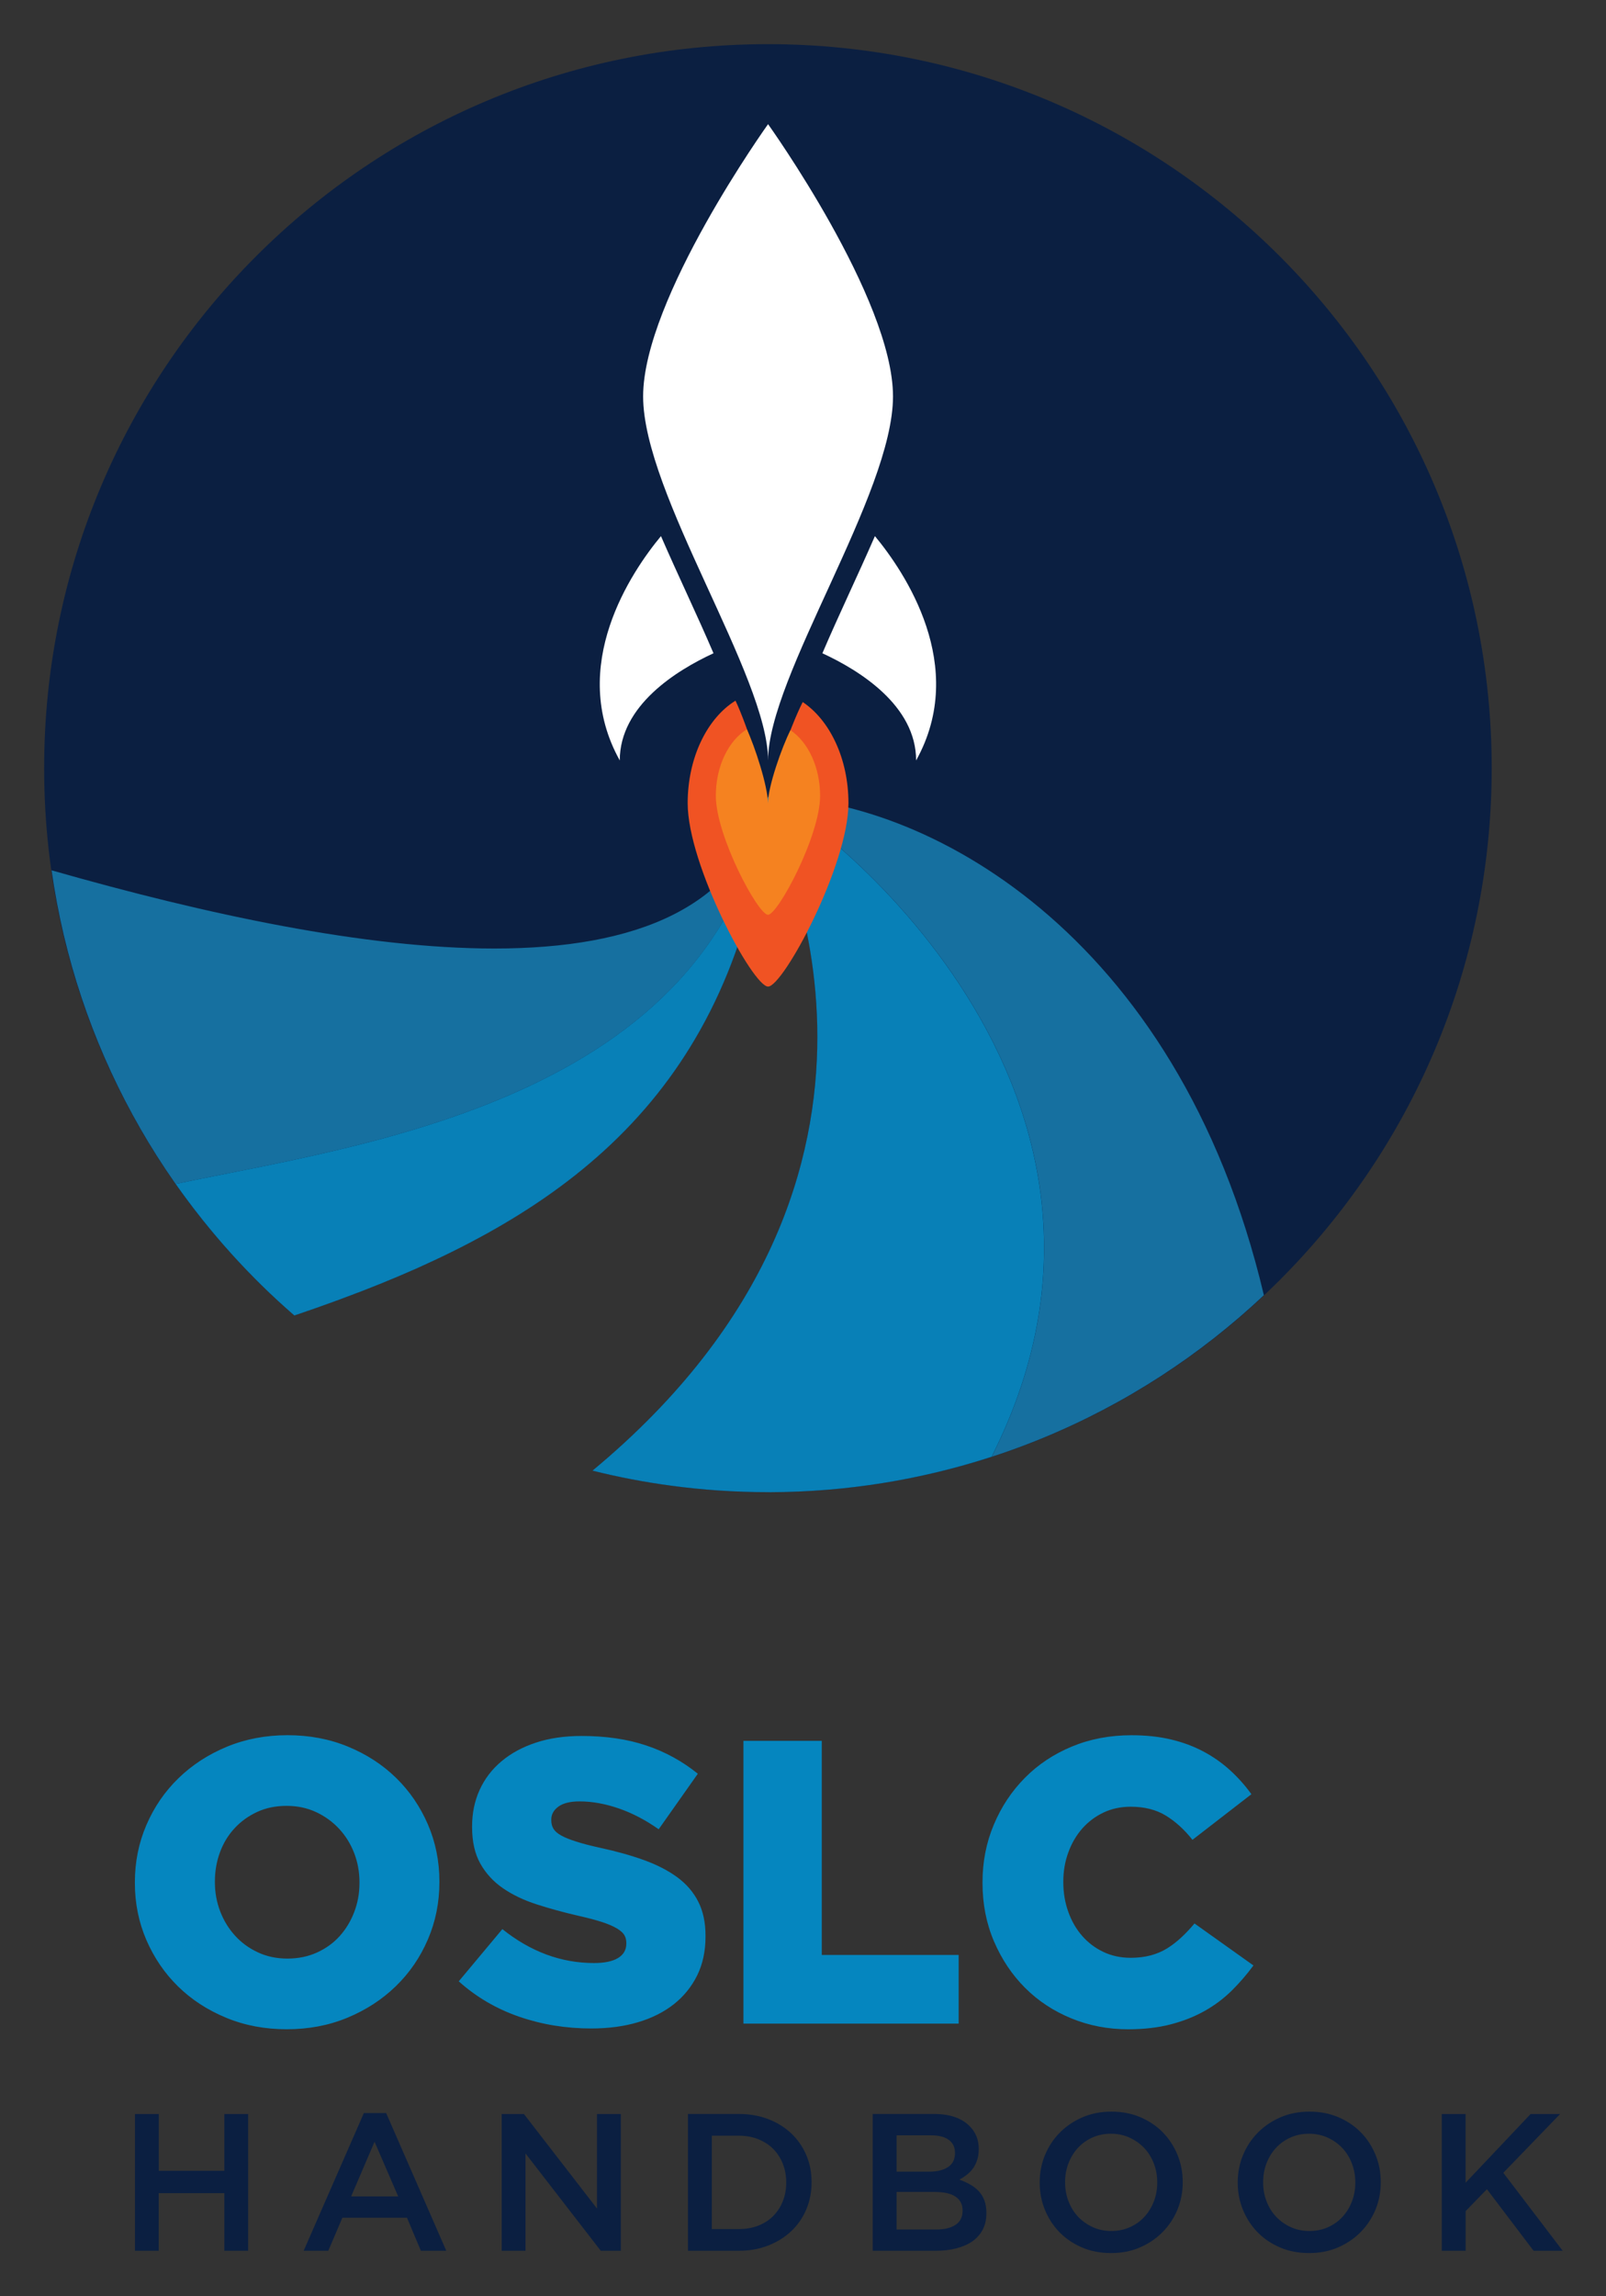
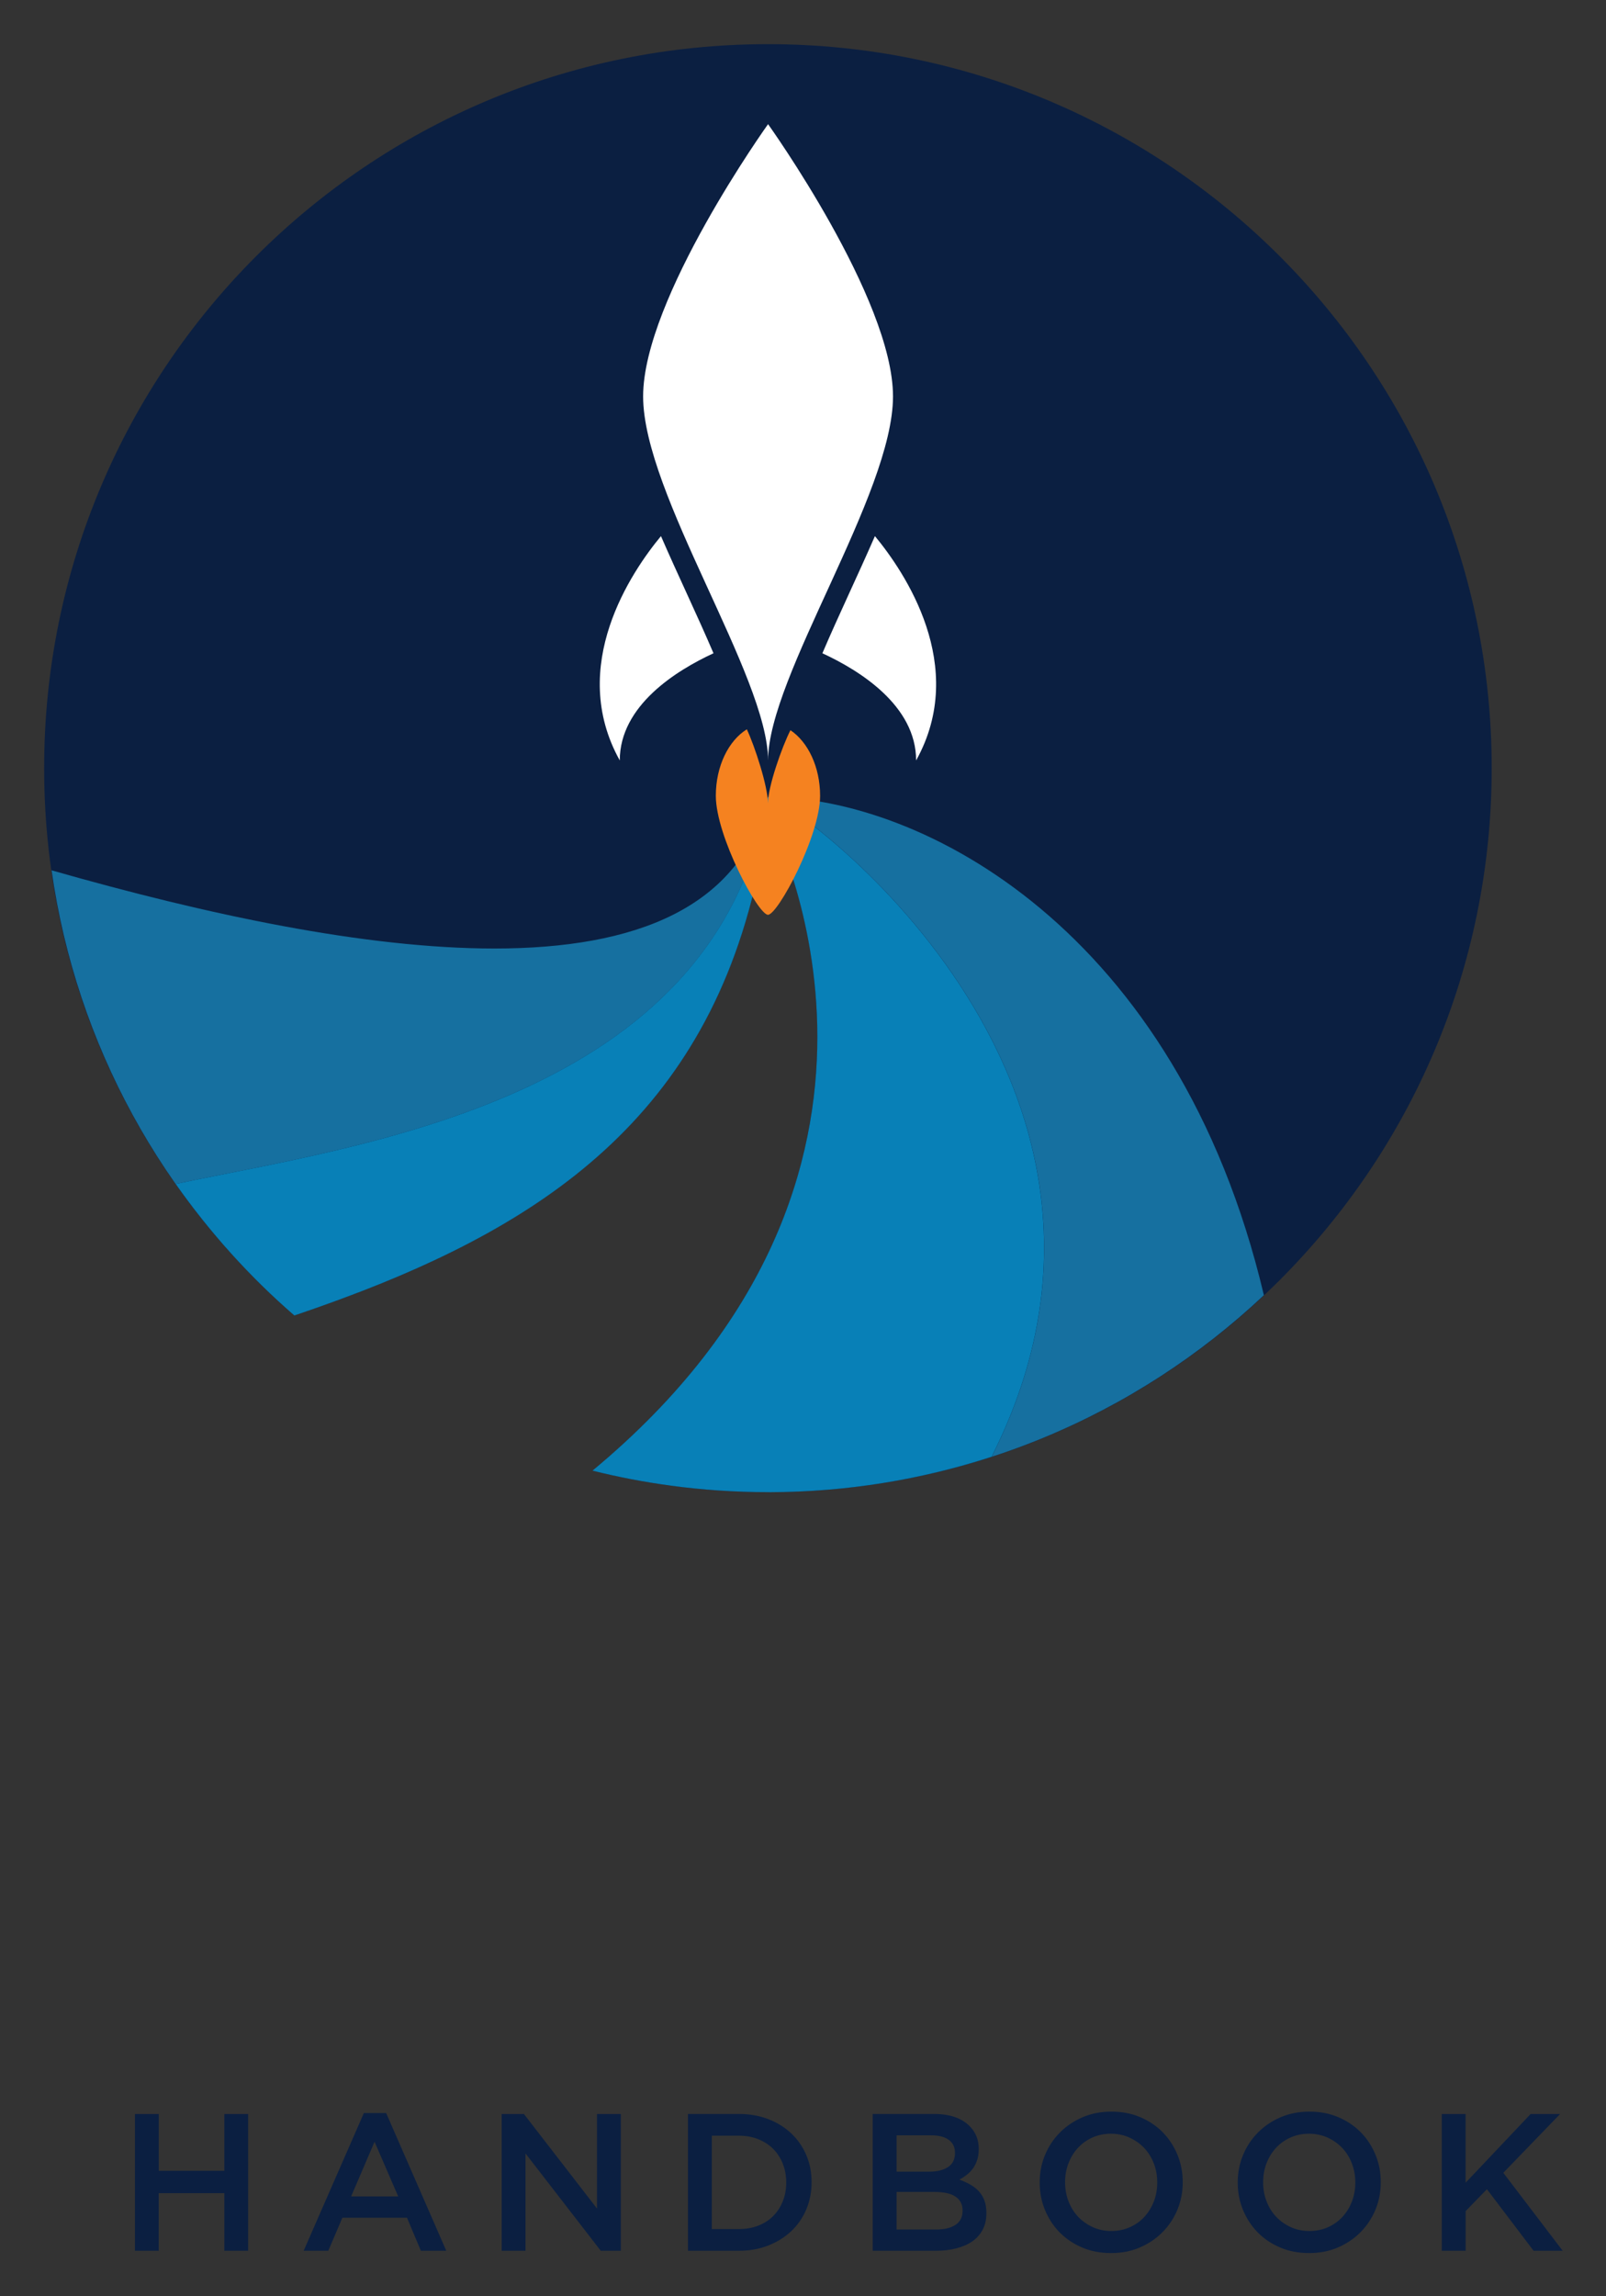
<svg xmlns="http://www.w3.org/2000/svg" role="img" viewBox="-10.79 -10.79 392.58 561.08">
  <rect x="-10.79" y="-10.79" width="392.58" height="561.08" fill="#333333" stroke="none" />
  <title>OSLC Handbook logo</title>
  <style>svg {enable-background:new 0 0 371.21 539.8}</style>
  <style>.st0{fill:#0b1f41}.st2{fill:#5297c9}.st3{fill:#1670a0}</style>
  <path d="M22.19 539.23h5.82v-14.08h16.04v14.08h5.82v-33.42h-5.82v13.89H28.02v-13.89H22.2v33.42h-.01zm52.85-13.27l5.73-13.37 5.78 13.37H75.04zm-11.6 13.27h6.02l3.44-8.07h15.8l3.39 8.07h6.21l-14.7-33.66h-5.44l-14.72 33.66zm48.41 0h5.82v-23.78l18.39 23.78h4.91v-33.42h-5.82v23.11l-17.87-23.11h-5.43v33.42zm51.36-5.3v-22.82h6.59c1.75 0 3.34.29 4.77.86 1.43.58 2.65 1.37 3.65 2.37 1 1.01 1.78 2.21 2.34 3.62.56 1.41.84 2.92.84 4.55v.1c0 1.63-.28 3.14-.84 4.53-.56 1.39-1.34 2.59-2.34 3.6-1 1.01-2.22 1.79-3.65 2.35-1.43.56-3.02.84-4.77.84h-6.59zm-5.82 5.3h12.46c2.61 0 5-.43 7.18-1.29 2.18-.86 4.06-2.04 5.63-3.53 1.58-1.5 2.79-3.26 3.65-5.3.86-2.04 1.29-4.23 1.29-6.59v-.1c0-2.36-.43-4.54-1.29-6.56-.86-2.02-2.08-3.78-3.65-5.28-1.58-1.5-3.45-2.67-5.63-3.51-2.18-.84-4.58-1.27-7.18-1.27h-12.46v33.43zm50.99-5.2v-9.17h9.28c2.32 0 4.04.39 5.16 1.17 1.13.78 1.69 1.89 1.69 3.32v.1c0 1.53-.57 2.67-1.71 3.44-1.14.76-2.71 1.15-4.71 1.15h-9.71v-.01zm0-14.13v-8.88h8.42c1.9 0 3.35.38 4.35 1.12 1 .75 1.5 1.79 1.5 3.13v.1c0 1.53-.57 2.67-1.71 3.41-1.14.75-2.66 1.12-4.57 1.12h-7.99zm-5.83 19.33h15.44c1.84 0 3.53-.2 5.05-.6 1.52-.4 2.83-.98 3.91-1.74s1.91-1.72 2.5-2.86c.59-1.15.88-2.47.88-3.96v-.1c0-1.15-.16-2.15-.48-3.01-.32-.86-.77-1.61-1.35-2.24-.58-.64-1.28-1.19-2.09-1.65-.81-.46-1.7-.87-2.68-1.22.6-.32 1.19-.7 1.77-1.15.58-.44 1.09-.96 1.52-1.55.43-.59.77-1.27 1.04-2.05.27-.78.4-1.68.4-2.7v-.1c0-2.2-.75-4.04-2.24-5.54-1.97-1.97-4.88-2.96-8.72-2.96h-14.96v33.43h.01zm53.77-5.78c-1.39-.64-2.59-1.49-3.59-2.55-1-1.07-1.77-2.32-2.33-3.77-.56-1.45-.83-2.98-.83-4.61v-.1c0-1.62.28-3.15.83-4.58.55-1.43 1.32-2.68 2.3-3.75.98-1.06 2.16-1.91 3.54-2.53 1.38-.62 2.89-.93 4.54-.93s3.17.32 4.56.96c1.39.64 2.59 1.49 3.59 2.55 1 1.07 1.77 2.32 2.33 3.77s.83 2.98.83 4.61v.09c0 1.62-.28 3.15-.83 4.58-.56 1.43-1.32 2.68-2.31 3.75-.98 1.07-2.16 1.91-3.54 2.53-1.38.62-2.89.93-4.54.93-1.63.01-3.15-.31-4.55-.95zm11.54 4.97c2.13-.92 3.98-2.17 5.54-3.75s2.77-3.41 3.63-5.49c.86-2.08 1.29-4.3 1.29-6.66v-.1c0-2.36-.43-4.58-1.29-6.66-.86-2.08-2.05-3.91-3.58-5.47-1.53-1.56-3.36-2.79-5.49-3.7-2.13-.91-4.49-1.36-7.07-1.36s-4.93.46-7.07 1.38c-2.13.92-3.98 2.17-5.54 3.75-1.56 1.57-2.77 3.41-3.63 5.49-.86 2.09-1.29 4.3-1.29 6.66v.09c0 2.36.43 4.58 1.29 6.66.86 2.09 2.05 3.91 3.58 5.47 1.53 1.56 3.36 2.79 5.49 3.7s4.49 1.36 7.07 1.36c2.58.01 4.94-.45 7.07-1.37zm36.87-4.97c-1.4-.64-2.59-1.49-3.59-2.55-1-1.07-1.78-2.32-2.33-3.77-.56-1.45-.83-2.98-.83-4.61v-.1c0-1.62.28-3.15.83-4.58.55-1.43 1.32-2.68 2.31-3.75.98-1.06 2.16-1.91 3.54-2.53 1.38-.62 2.89-.93 4.54-.93s3.17.32 4.56.96c1.39.64 2.59 1.49 3.59 2.55 1 1.07 1.77 2.32 2.33 3.77.55 1.45.83 2.98.83 4.61v.09c0 1.62-.28 3.15-.83 4.58-.55 1.43-1.32 2.68-2.3 3.75-.98 1.07-2.16 1.91-3.54 2.53-1.38.62-2.89.93-4.54.93-1.65.01-3.17-.31-4.57-.95zm11.54 4.97c2.13-.92 3.98-2.17 5.54-3.75s2.77-3.41 3.63-5.49c.86-2.08 1.29-4.3 1.29-6.66v-.1c0-2.36-.43-4.58-1.29-6.66-.86-2.08-2.05-3.91-3.58-5.47-1.53-1.56-3.36-2.79-5.49-3.7-2.13-.91-4.49-1.36-7.07-1.36s-4.93.46-7.07 1.38c-2.13.92-3.98 2.17-5.54 3.75-1.56 1.57-2.77 3.41-3.63 5.49-.86 2.09-1.29 4.3-1.29 6.66v.09c0 2.36.43 4.58 1.29 6.66.86 2.09 2.05 3.91 3.58 5.47 1.53 1.56 3.36 2.79 5.49 3.7 2.13.91 4.49 1.36 7.07 1.36 2.58.01 4.93-.45 7.07-1.37zm25.39.81h5.82v-9.69l5.2-5.35 11.41 15.04h7.11l-14.51-19.05 13.89-14.37h-7.21l-15.9 16.8v-16.8h-5.82v33.42h.01z" class="st0" />
-   <path fill="#0586bf" d="M52.23 466.3c-2.18-1.02-4.04-2.38-5.59-4.1-1.55-1.71-2.76-3.69-3.61-5.92-.86-2.24-1.29-4.61-1.29-7.11v-.2c0-2.5.41-4.87 1.24-7.11.82-2.24 2.01-4.2 3.56-5.87 1.55-1.68 3.4-3.01 5.54-4 2.14-.99 4.54-1.48 7.18-1.48 2.64 0 5.05.51 7.23 1.53 2.18 1.02 4.06 2.39 5.64 4.1 1.58 1.71 2.8 3.69 3.66 5.92.86 2.24 1.29 4.61 1.29 7.11v.2c0 2.5-.43 4.87-1.29 7.11-.86 2.24-2.05 4.19-3.56 5.87-1.52 1.68-3.36 3.01-5.54 4-2.18.99-4.59 1.48-7.23 1.48-2.65 0-5.05-.51-7.23-1.53zm21.88 15.99c4.54-1.88 8.49-4.44 11.85-7.7 3.36-3.26 5.97-7.07 7.85-11.45 1.88-4.38 2.81-9.03 2.81-13.97v-.2c0-4.93-.94-9.57-2.81-13.92-1.88-4.34-4.46-8.13-7.75-11.35-3.29-3.22-7.21-5.78-11.75-7.65-4.54-1.88-9.48-2.81-14.81-2.81s-10.27.94-14.81 2.81c-4.54 1.88-8.49 4.44-11.85 7.7-3.36 3.26-5.97 7.08-7.85 11.45-1.88 4.38-2.81 9.03-2.81 13.97v.2c0 4.94.94 9.58 2.81 13.92 1.88 4.34 4.46 8.13 7.75 11.35 3.29 3.23 7.21 5.77 11.75 7.65 4.54 1.88 9.48 2.81 14.81 2.81 5.34 0 10.27-.93 14.81-2.81zm71.07 1.09c3.42-1.02 6.35-2.5 8.79-4.43 2.43-1.94 4.33-4.29 5.68-7.05 1.35-2.76 2.02-5.91 2.02-9.46v-.2c0-3.22-.59-5.99-1.78-8.33-1.18-2.33-2.9-4.32-5.13-5.96-2.24-1.64-4.95-3.04-8.14-4.19-3.19-1.15-6.76-2.15-10.71-3-2.37-.52-4.33-1.03-5.87-1.53-1.55-.49-2.76-.98-3.65-1.48-.89-.49-1.51-1.03-1.88-1.63-.36-.59-.54-1.28-.54-2.07v-.2c0-1.25.57-2.3 1.73-3.15 1.15-.85 2.88-1.28 5.18-1.28 3.09 0 6.3.58 9.62 1.73 3.32 1.15 6.56 2.85 9.72 5.08l9.57-13.57c-3.75-3.04-7.95-5.35-12.59-6.9-4.64-1.56-9.92-2.33-15.84-2.33-4.15 0-7.86.54-11.15 1.63-3.29 1.08-6.11 2.61-8.44 4.58-2.34 1.97-4.11 4.3-5.33 7-1.22 2.69-1.83 5.65-1.83 8.87v.2c0 3.55.67 6.52 2.02 8.92 1.35 2.4 3.19 4.4 5.53 6.01 2.34 1.61 5.08 2.92 8.24 3.94s6.58 1.96 10.27 2.81c2.37.53 4.29 1.04 5.77 1.53 1.48.49 2.67 1 3.55 1.53.89.53 1.5 1.07 1.83 1.62.33.56.49 1.2.49 1.92v.2c0 1.51-.68 2.68-2.02 3.5-1.35.82-3.31 1.23-5.87 1.23-8.03 0-15.5-2.76-22.41-8.29l-10.66 12.76c4.28 3.84 9.2 6.72 14.76 8.64 5.56 1.92 11.43 2.88 17.62 2.88 4.21 0 8.03-.51 11.45-1.53zm25.76.34h52.61v-16.78h-33.46v-52.32h-19.15v69.1zm104.39.2c3.06-.79 5.82-1.88 8.29-3.26 2.47-1.38 4.67-3.03 6.61-4.93 1.94-1.91 3.73-3.98 5.38-6.22l-14.41-10.26c-1.05 1.25-2.12 2.39-3.21 3.4-1.09 1.02-2.24 1.91-3.45 2.67-1.22.76-2.57 1.33-4.05 1.73-1.48.39-3.11.59-4.89.59-2.43 0-4.66-.48-6.66-1.43-2.01-.95-3.73-2.25-5.18-3.9-1.45-1.64-2.58-3.6-3.4-5.87-.82-2.27-1.23-4.69-1.23-7.26v-.2c0-2.5.41-4.87 1.23-7.11.82-2.24 1.96-4.18 3.4-5.82 1.45-1.64 3.17-2.94 5.18-3.9 2.01-.95 4.23-1.43 6.66-1.43 3.36 0 6.22.72 8.59 2.17s4.54 3.42 6.51 5.92l14.41-11.15c-1.52-2.11-3.24-4.05-5.18-5.82-1.94-1.78-4.11-3.31-6.51-4.59-2.4-1.28-5.05-2.27-7.95-2.96-2.9-.69-6.12-1.04-9.67-1.04-5.26 0-10.12.92-14.56 2.76-4.44 1.84-8.28 4.39-11.5 7.65-3.23 3.26-5.76 7.07-7.6 11.45-1.84 4.38-2.76 9.06-2.76 14.07v.2c0 5.13.94 9.89 2.81 14.26 1.88 4.38 4.41 8.16 7.6 11.35 3.19 3.19 6.96 5.67 11.3 7.45s8.98 2.67 13.92 2.67c3.82-.01 7.26-.4 10.32-1.19z" />
  <path d="M353.85 176.93C353.85 79.21 274.64 0 176.93 0 79.21 0 0 79.21 0 176.93c0 53.44 23.73 101.31 61.18 133.75 58.91-19.95 105.92-48.12 115.75-122.2 0 0 46.49 85.99-42.88 160.11 13.73 3.42 28.09 5.26 42.88 5.26 97.71 0 176.92-79.21 176.92-176.92" class="st0" />
-   <path d="M177.05 353.85s.01 0 0 0h0m.13 0h.03-.03m.12 0h.06-.06m.11 0h.08-.08m.15 0h.07-.07m.14 0h.07-.07m.15 0h.06-.06m.14 0h.05-.05m.14 0h.04-.04m.15 0h.04-.04m.14 0h.03-.03m.14 0h0m-23.94-1.4c-6.46-.82-12.82-1.99-19.05-3.48 5.79 1.39 11.7 2.5 17.7 3.3l1.35.18m-93.44-41.77l-.87-.75c.29.24.58.5.87.75m-.89-.78c-.02-.02-.05-.04-.07-.06.02.02.05.04.07.06m-.11-.1c-.02-.01-.03-.03-.05-.04.02.01.04.03.05.04m19.25-5.77c50.12-19.75 88.62-49.24 97.46-115.33-8.84 66.09-47.33 95.58-97.46 115.33" class="st2" />
  <path d="M176.93 353.85c-7.56 0-15-.48-22.31-1.41l-1.35-.18c7.74 1.05 15.63 1.59 23.66 1.59m.13 0h.04-.04m.13 0h.05-.05m.12 0h.05-.05m.09 0c18.93-.05 37.14-3.11 54.22-8.66 46.85-92.63-49.34-161.1-54.68-161.22 37.24.01 100.02 32.13 121.22 121.75-31.26 29.44-73.22 47.66-119.45 48.12H177.5c-.04.01-.07.01-.1.01 0 0 .01 0 0 0M61.18 310.68c-.29-.25-.58-.5-.86-.75l-.02-.02c-.02-.02-.05-.04-.07-.06-.01-.01-.02-.02-.04-.03-.02-.01-.03-.03-.05-.04-30.95-27.25-52.27-65.11-58.32-107.89C39.85 212.75 78.57 221 110.05 221c34.45 0 60.21-9.88 66.88-37.02-12.75 74.2-99.56 84.99-144.75 94.55 8.34 11.85 18.06 22.67 29 32.15m127.83-68.08c0-30.26-10.98-52-12.01-53.97 1.03 1.97 12.02 23.7 12.01 53.97" class="st3" />
  <path d="M176.93 353.85h.12-.12m.17 0h.08-.08m.14 0h.06-.06m.13 0h0M61.18 310.68c6.23-2.11 12.32-4.31 18.25-6.65-5.93 2.34-12.02 4.54-18.25 6.65" class="st2" />
  <path d="M177.23 353.85h0c.01 0 .01 0 0 0m.14 0h.03-.03m-43.33-5.26c43.79-36.32 54.97-75.49 54.97-105.99 0 30.5-11.17 69.67-54.97 105.99m42.9-164.62h-.01.01" class="st3" />
  <path fill="#2089c1" d="M176.93 353.85H177.05h-.12m.17 0h.08-.08m.16 0h.06-.06m-23.99-1.58c-6-.81-11.9-1.92-17.7-3.3-.51-.12-1.02-.25-1.53-.37 6.29 1.56 12.7 2.79 19.23 3.67m-92.09-41.59c58.91-19.95 105.92-48.12 115.75-122.2-.01.07-.02.14-.03.22-8.84 66.1-47.34 95.59-97.46 115.33-5.94 2.34-12.03 4.54-18.26 6.65" />
  <path fill="#0880b7" d="M176.93 353.85c-8.02 0-15.92-.54-23.66-1.58-6.53-.88-12.94-2.11-19.23-3.68 43.79-36.32 54.97-75.49 54.97-105.99 0-30.26-10.98-52-12.01-53.97-.05-.1-.08-.15-.08-.15-9.83 74.08-56.84 102.25-115.75 122.2-10.94-9.47-20.66-20.3-29.01-32.15 45.19-9.56 132-20.35 144.75-94.55h.01c5.35.12 101.54 68.59 54.68 161.22-17.09 5.55-35.3 8.61-54.22 8.66H177.02c0-.01-.05-.01-.09-.01" />
  <path fill="#fff" d="M207.5 86.08c0-23.9-30.54-66.53-30.54-66.53s-30.54 42.63-30.54 66.53 30.54 68.38 30.54 88.96c0-20.58 30.54-65.06 30.54-88.96zm-17.26 62.77c9.05 4.18 22.91 12.76 22.91 26.19 12.85-23.08-2.89-46.15-10.07-54.82-4.19 9.62-8.95 19.51-12.84 28.63zm-26.62 0c-9.04 4.18-22.91 12.76-22.91 26.19-12.85-23.08 2.89-46.15 10.07-54.82 4.18 9.62 8.95 19.51 12.84 28.63z" />
-   <path fill="#f05323" d="M196.61 185.48c0-10.9-4.57-20.29-11.18-24.71-3.21 6.29-8.47 21.26-8.47 27.54 0-6.4-5.03-21.67-7.96-27.88-6.88 4.26-11.69 13.86-11.69 25.05 0 15.14 15.93 44.82 19.65 44.82 3.72 0 19.65-29.68 19.65-44.82z" />
+   <path fill="#f05323" d="M196.61 185.48z" />
  <path fill="#f58220" d="M189.68 183.68c0-7.07-2.97-13.16-7.25-16.03-2.08 4.08-5.5 13.79-5.5 17.87 0-4.15-3.26-14.06-5.16-18.09-4.47 2.77-7.58 9-7.58 16.25 0 9.82 10.34 29.08 12.75 29.08 2.4 0 12.74-19.26 12.74-29.08z" />
</svg>